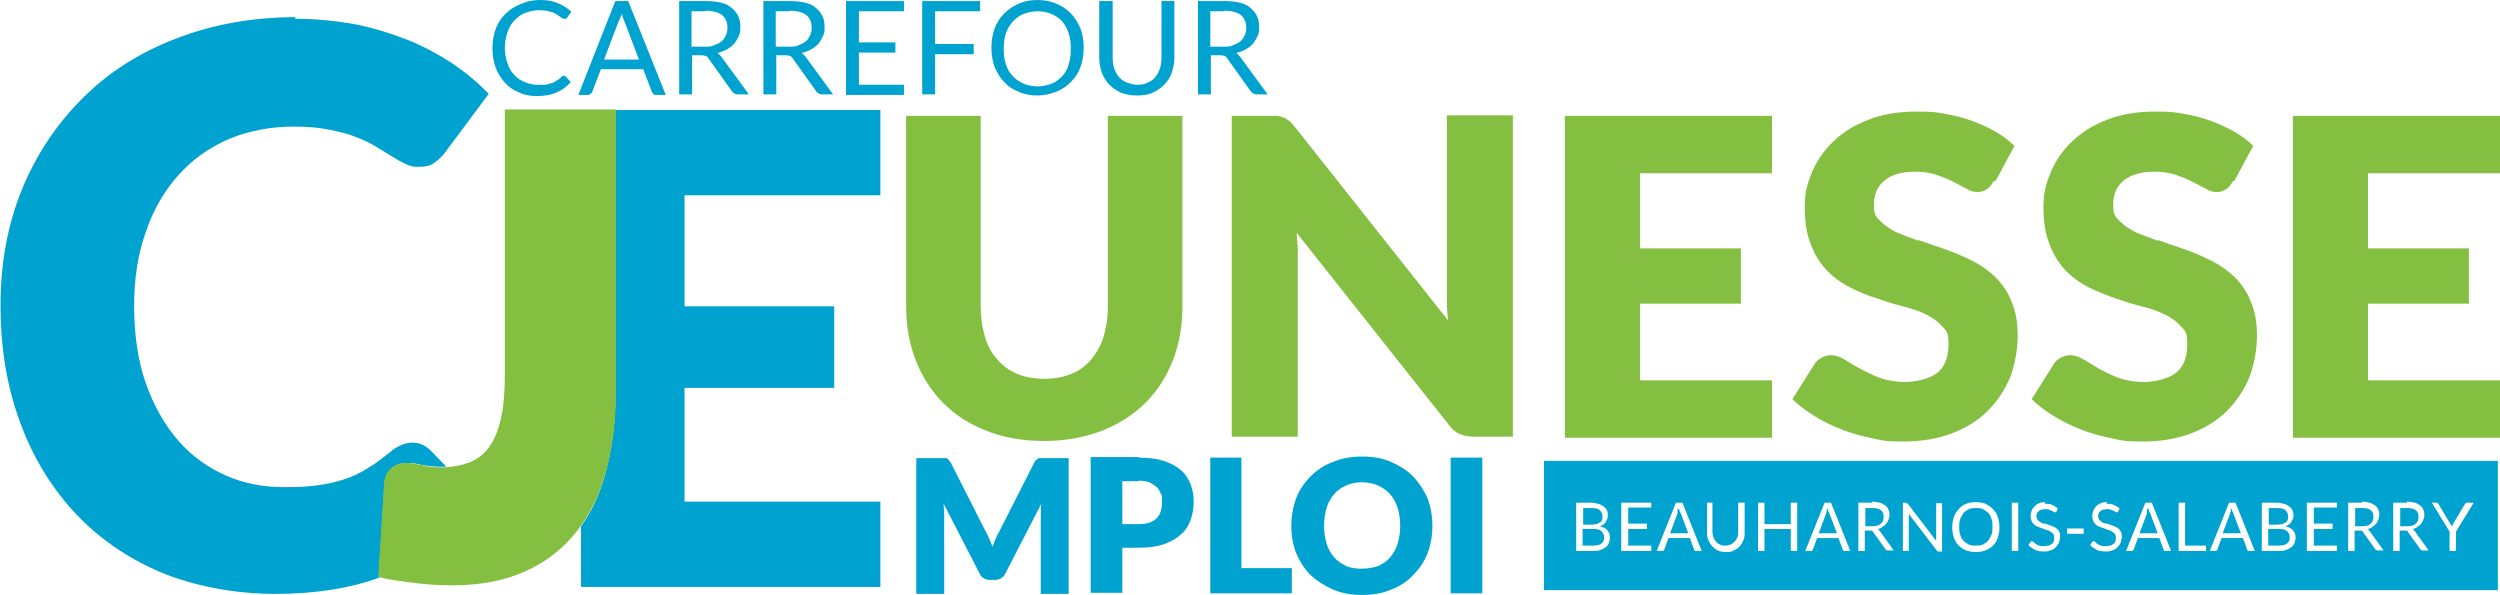
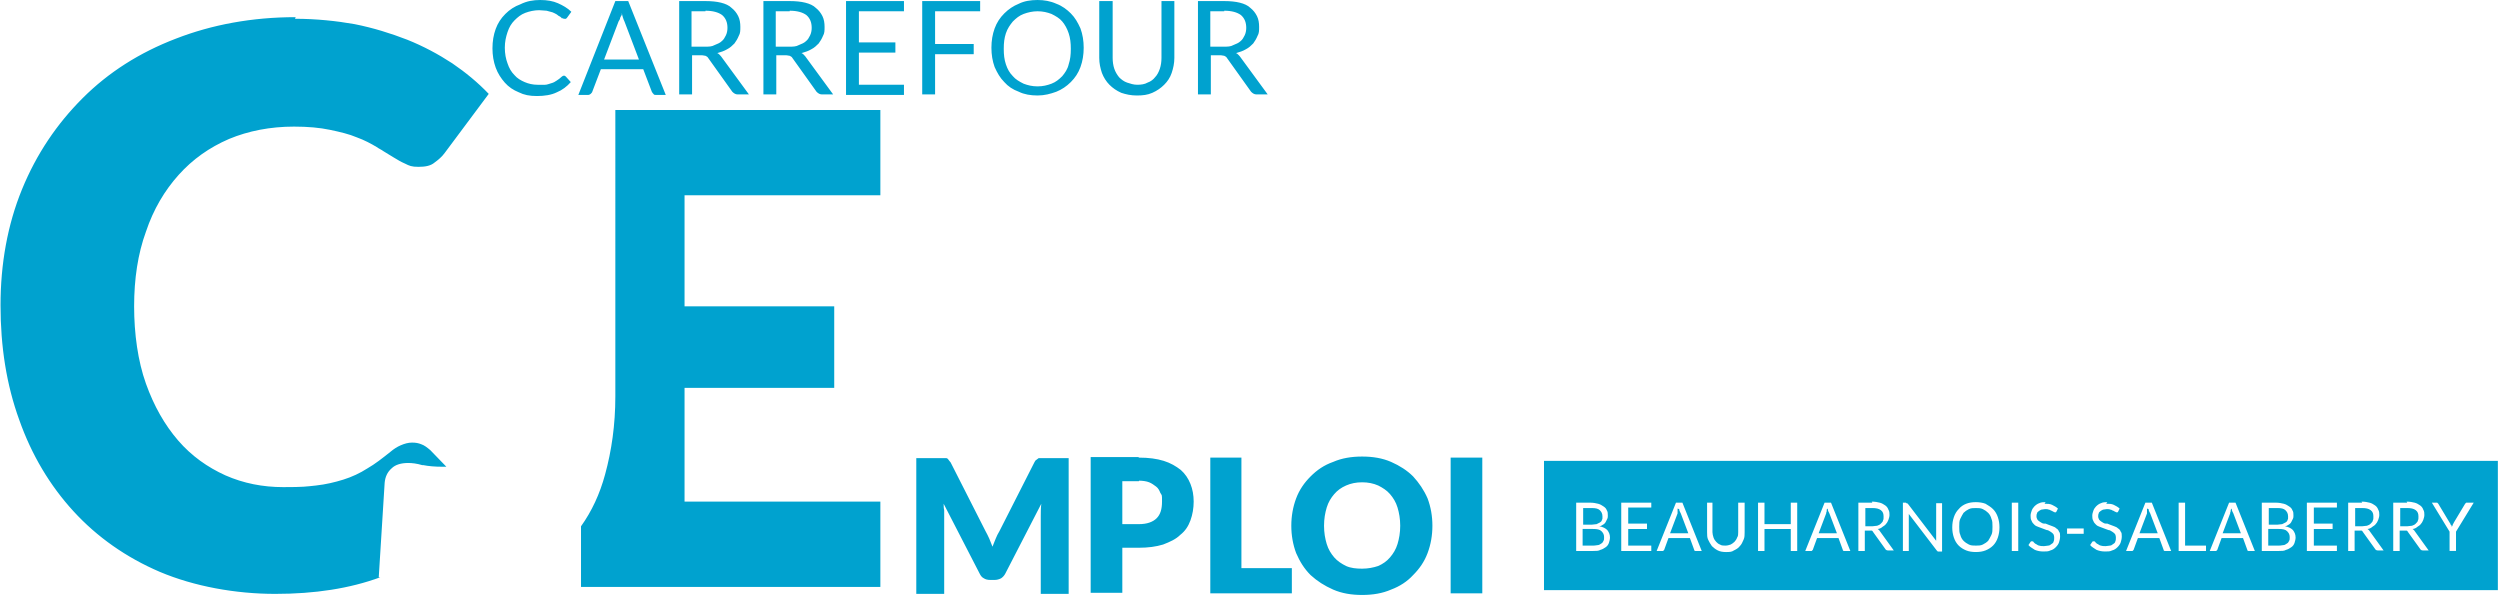
<svg xmlns="http://www.w3.org/2000/svg" id="Layer_1" version="1.1" viewBox="0 0 466 110.9">
  <defs>
    <style>
      .st0 {
        fill: #84bf41;
      }

      .st0, .st1 {
        fill-rule: evenodd;
      }

      .st1 {
        fill: #00a2cf;
      }
    </style>
  </defs>
  <g id="Page-1">
    <g id="Artboard-3">
      <g id="logo-cjebhs">
        <path id="blue" class="st1" d="M253.9,85.1c2,0,3.8.3,5.4,1,1.6.7,3,1.6,4.1,2.7,1.1,1.2,2,2.5,2.7,4.1.6,1.6.9,3.3.9,5.1s-.3,3.5-.9,5.1c-.6,1.6-1.5,2.9-2.7,4.1-1.1,1.2-2.5,2.1-4.1,2.7-1.6.7-3.4,1-5.4,1s-3.8-.3-5.4-1c-1.6-.7-3-1.6-4.2-2.7-1.2-1.2-2-2.5-2.7-4.1-.6-1.6-.9-3.3-.9-5.1s.3-3.5.9-5.1c.6-1.6,1.5-2.9,2.7-4.1,1.2-1.2,2.5-2.1,4.2-2.7,1.6-.7,3.4-1,5.4-1ZM55,3.5c3.9,0,7.7.4,11.1,1,3.5.7,6.7,1.7,9.8,2.9,3,1.2,5.8,2.7,8.4,4.4,2.5,1.7,4.8,3.6,6.8,5.7l-8.2,11c-.5.7-1.2,1.3-1.9,1.8-.7.6-1.7.8-3,.8s-1.7-.2-2.5-.6c-.7-.3-1.4-.7-2.2-1.2l-1.8-1.1c-.4-.3-.9-.5-1.3-.8-1-.6-2.3-1.3-3.7-1.8-1.4-.6-3.1-1-5-1.4-1.9-.4-4.1-.6-6.7-.6-4.4,0-8.5.8-12.1,2.3-3.7,1.6-6.8,3.8-9.4,6.7-2.6,2.9-4.7,6.4-6.1,10.6-1.5,4.1-2.2,8.8-2.2,13.9s.7,10.2,2.2,14.4c1.5,4.2,3.5,7.7,6,10.6,2.5,2.9,5.5,5,8.8,6.5,3.4,1.5,7,2.2,10.8,2.2s4.2-.1,6.1-.3c1.8-.2,3.5-.6,5.1-1.1,1.6-.5,3.1-1.2,4.5-2.1,1.4-.8,2.8-1.9,4.3-3.1.6-.5,1.2-.9,1.9-1.2.7-.3,1.4-.5,2.1-.5s1.2.1,1.7.3c.6.2,1.1.6,1.7,1.1l3,3.1c-.3,0-.5,0-.8,0-1.3,0-2.5-.1-3.5-.3h-.2c-1-.3-1.9-.4-2.6-.4-1.3,0-2.4.3-3.1,1-.8.7-1.2,1.6-1.3,2.7l-1.1,17.6h.3c-5.7,2.1-12.2,3.1-19.6,3.1s-15.1-1.4-21.5-4.1c-6.3-2.7-11.7-6.5-16.1-11.3-4.4-4.8-7.8-10.5-10.1-17-2.4-6.6-3.5-13.7-3.5-21.4s1.3-15,4-21.6c2.7-6.6,6.5-12.2,11.3-17,4.8-4.8,10.6-8.5,17.4-11.1,6.7-2.6,14.2-4,22.3-4ZM231.4,85.3v20.6h9.4v4.7h-15.2v-25.3h5.9ZM212.3,85.3c1.8,0,3.3.2,4.6.6,1.3.4,2.3,1,3.2,1.7.8.7,1.4,1.6,1.8,2.6.4,1,.6,2.1.6,3.3s-.2,2.4-.6,3.5c-.4,1.1-1,2-1.9,2.7-.8.8-1.9,1.3-3.2,1.8-1.3.4-2.8.6-4.5.6h-3.1v8.4h-5.9v-25.3h8.9ZM175.9,85.4c.2,0,.4,0,.5,0,.1,0,.3.1.4.3.1.1.2.3.4.5l6.5,12.8c.2.4.5.9.7,1.4.2.5.4,1,.6,1.5.2-.5.4-1,.6-1.5.2-.5.4-.9.7-1.4l6.5-12.8c.1-.2.2-.4.4-.5.1-.1.3-.2.4-.3.2,0,.3,0,.5,0h5.1v25.3h-5.2v-14.5c0-.7,0-1.5.1-2.3l-6.7,13c-.2.4-.5.7-.8.9-.4.2-.8.3-1.2.3h-.8c-.5,0-.9-.1-1.2-.3-.4-.2-.6-.5-.8-.9l-6.7-13c0,.4,0,.8.1,1.2,0,.4,0,.8,0,1.1v14.5h-5.2v-25.3h5.1ZM276.3,85.3v25.3h-5.9v-25.3h5.9ZM465.6,85.9v24.1h-177.8v-24.1h177.8ZM164.1,20.5v15.9h-36.5v20.7h27.9v15.2h-27.9v21.2h36.5v15.9h-55.8v-11.3c2-2.8,3.5-6,4.5-9.7,1.2-4.4,1.9-9.2,1.9-14.5V20.5h49.4ZM253.9,89.9c-1.1,0-2.1.2-3,.6-.9.4-1.6.9-2.2,1.6-.6.7-1.1,1.5-1.4,2.5-.3,1-.5,2.1-.5,3.4s.2,2.4.5,3.4c.3,1,.8,1.8,1.4,2.5.6.7,1.4,1.2,2.2,1.6.9.4,1.9.5,3,.5s2.1-.2,3-.5c.9-.4,1.6-.9,2.2-1.6.6-.7,1.1-1.5,1.4-2.5.3-1,.5-2.1.5-3.4s-.2-2.4-.5-3.4c-.3-1-.8-1.8-1.4-2.5-.6-.7-1.4-1.2-2.2-1.6-.9-.4-1.9-.6-3-.6ZM319.4,93.7h-1.2v5.5c0,.5,0,1,.2,1.4.2.4.4.8.7,1.2.3.3.7.6,1.1.8.4.2.9.3,1.5.3s1.1,0,1.5-.3c.4-.2.8-.4,1.1-.8.3-.3.5-.7.7-1.2.2-.4.2-.9.2-1.4v-5.5h-1.2v5.5c0,.4,0,.7-.2,1-.1.3-.3.6-.5.8-.2.2-.5.4-.7.5-.3.1-.6.2-1,.2s-.7,0-1-.2c-.3-.1-.5-.3-.7-.5-.2-.2-.4-.5-.5-.8-.1-.3-.2-.7-.2-1v-5.5ZM381.3,93.6c-.4,0-.8,0-1.2.2-.3.1-.6.3-.9.6-.2.2-.4.5-.5.8-.1.3-.2.6-.2.9s0,.7.2,1c.1.3.3.5.5.7.2.2.4.3.7.4s.5.2.8.3l.8.3c.3,0,.5.2.7.3s.4.3.5.4.2.4.2.7,0,.5-.1.7c0,.2-.2.4-.4.5-.2.1-.3.3-.6.3-.2,0-.5.1-.8.1s-.6,0-.9-.1c-.2,0-.4-.2-.6-.3-.1,0-.3-.2-.4-.3h0c-.1-.2-.2-.2-.3-.2s-.1,0-.2,0c0,0,0,0-.1.1l-.4.6c.3.4.8.6,1.2.9.5.2,1,.3,1.6.3s.9,0,1.3-.2c.4-.1.7-.3,1-.6.3-.3.5-.6.6-.9.1-.3.2-.7.2-1.1s0-.7-.2-.9c-.1-.3-.3-.5-.5-.6-.2-.2-.4-.3-.7-.4-.3-.1-.5-.2-.8-.3l-.5-.2c0,0-.2,0-.3,0-.3,0-.5-.2-.7-.3-.2-.1-.4-.3-.5-.4-.1-.2-.2-.4-.2-.6s0-.4.1-.6c0-.2.2-.3.3-.4.1-.1.3-.2.5-.3.2,0,.5-.1.7-.1s.5,0,.7.1c.2,0,.4.2.5.2.1,0,.3.2.4.2,0,0,.2.1.2.1s.1,0,.2,0c0,0,0,0,.1-.1l.3-.6c-.3-.3-.7-.5-1.1-.7-.4-.2-.9-.2-1.4-.2ZM392.8,93.6c-.4,0-.8,0-1.2.2-.3.1-.6.3-.9.6-.2.2-.4.5-.5.8-.1.3-.2.6-.2.9s0,.7.2,1c.1.3.3.5.5.7.2.2.4.3.7.4.3.1.5.2.8.3l.8.3c.3,0,.5.2.7.3s.4.3.5.4.2.4.2.7,0,.5-.1.7c0,.2-.2.4-.4.5s-.3.3-.6.3c-.2,0-.5.1-.8.1s-.6,0-.9-.1c-.2,0-.4-.2-.6-.3-.1,0-.3-.2-.4-.3h0c-.1-.2-.2-.2-.3-.2s-.1,0-.2,0c0,0,0,0-.1.1l-.4.6c.3.4.8.6,1.2.9.5.2,1,.3,1.6.3s.9,0,1.3-.2c.4-.1.7-.3,1-.6.3-.3.5-.6.6-.9.1-.3.2-.7.2-1.1s0-.7-.2-.9c-.1-.3-.3-.5-.5-.6-.2-.2-.4-.3-.7-.4-.3-.1-.5-.2-.8-.3l-.5-.2c0,0-.2,0-.3,0-.3,0-.5-.2-.7-.3-.2-.1-.4-.3-.5-.4-.1-.2-.2-.4-.2-.6s0-.4.1-.6c0-.2.2-.3.3-.4.1-.1.3-.2.5-.3.2,0,.5-.1.7-.1s.5,0,.7.1c.2,0,.4.2.5.2.1,0,.3.2.4.2,0,0,.2.1.2.1s.1,0,.2,0c0,0,0,0,.1-.1l.3-.6c-.3-.3-.7-.5-1.1-.7-.4-.2-.9-.2-1.4-.2ZM368.3,93.6c-.7,0-1.3.1-1.8.3-.5.2-1,.5-1.4,1-.4.4-.7.9-.9,1.5-.2.6-.3,1.2-.3,1.9s.1,1.3.3,1.9c.2.6.5,1.1.9,1.5.4.4.9.7,1.4.9.5.2,1.1.3,1.8.3s1.3-.1,1.8-.3c.5-.2,1-.5,1.4-.9.4-.4.7-.9.9-1.5.2-.6.3-1.2.3-1.9s-.1-1.3-.3-1.9c-.2-.6-.5-1.1-.9-1.5-.4-.4-.9-.7-1.4-1-.5-.2-1.2-.3-1.8-.3ZM307.8,93.7h-5.6v9h5.6v-1h-4.3v-3.1h3.5v-1h-3.5v-3h4.3v-1ZM424.5,93.7h-2.9v9h3.2c.5,0,1,0,1.3-.2.4-.1.7-.3,1-.5.3-.2.5-.5.6-.8.1-.3.2-.7.2-1,0-.6-.2-1-.5-1.4-.3-.3-.8-.6-1.5-.7.3,0,.5-.2.7-.3.2-.1.4-.3.5-.5.1-.2.2-.4.3-.6s.1-.4.1-.6c0-.4,0-.7-.2-1-.1-.3-.3-.5-.6-.7-.3-.2-.6-.4-1-.5s-.9-.2-1.4-.2ZM401.1,93.7h-1.2l-3.6,9h.9c.1,0,.2,0,.3,0,0,0,.1-.1.2-.2l.8-2.2h4l.8,2.2c0,0,0,.2.2.2,0,0,.2,0,.3,0h.9l-3.6-9ZM440.3,93.7h-2.6v9h1.2v-3.8h.9c.2,0,.3,0,.4,0,0,0,.2.1.2.2l2.3,3.2c.1.2.3.3.5.3h1.1l-2.6-3.6c-.1-.2-.3-.3-.4-.4.3,0,.7-.2.9-.4.3-.2.5-.3.7-.6.2-.2.3-.5.4-.7.1-.3.2-.6.2-.9s0-.7-.2-1c-.1-.3-.3-.6-.6-.8-.3-.2-.6-.4-1-.5-.4-.1-.9-.2-1.5-.2ZM376.2,93.7h-1.2v9h1.2v-9ZM355.3,93.7h-.6v9h1.1v-6.6s0,0,0,0c0-.1,0-.2,0-.3l5.2,6.8c0,0,.1.1.2.2,0,0,.1,0,.2,0h.6v-9h-1.1v6.4c0,0,0,.2,0,.3,0,.1,0,.2,0,.3l-5.2-6.8c0,0-.1-.1-.2-.2,0,0-.1,0-.2,0ZM313.6,93.7h-1.2l-3.6,9h.9c.1,0,.2,0,.3,0,0,0,.1-.1.2-.2l.8-2.2h4l.8,2.2c0,0,0,.2.2.2,0,0,.2,0,.3,0h.9l-3.6-9ZM328.9,93.7h-1.2v9h1.2v-4.1h4.9v4.1h1.2v-9h-1.2v4h-4.9v-4ZM454.4,93.7h-1.1l3.3,5.4v3.6h1.2v-3.6l3.3-5.4h-1.1c-.1,0-.2,0-.3,0,0,0-.1.1-.2.2l-2.1,3.5c0,.1-.2.3-.2.4,0,.1-.1.3-.2.4,0-.1,0-.3-.2-.4,0-.1-.1-.3-.2-.4l-2.1-3.5c0,0-.1-.1-.2-.2,0,0-.1,0-.3,0ZM416.7,93.7h-1.2l-3.6,9h.9c.1,0,.2,0,.3,0,0,0,.1-.1.2-.2l.8-2.2h4l.8,2.2c0,0,0,.2.2.2,0,0,.2,0,.3,0h.9l-3.6-9ZM296.7,93.7h-2.9v9h3.2c.5,0,1,0,1.3-.2.4-.1.7-.3,1-.5.3-.2.5-.5.6-.8.1-.3.2-.7.2-1,0-.6-.2-1-.5-1.4-.3-.3-.8-.6-1.5-.7.3,0,.5-.2.7-.3s.4-.3.5-.5c.1-.2.2-.4.3-.6s.1-.4.1-.6c0-.4,0-.7-.2-1-.1-.3-.3-.5-.6-.7-.3-.2-.6-.4-1-.5-.4-.1-.9-.2-1.4-.2ZM448.7,93.7h-2.6v9h1.2v-3.8h.9c.2,0,.3,0,.4,0,0,0,.2.1.2.2l2.3,3.2c.1.2.3.3.5.3h1.1l-2.6-3.6c-.1-.2-.3-.3-.4-.4.3,0,.7-.2.9-.4.3-.2.5-.3.7-.6.2-.2.3-.5.4-.7.1-.3.2-.6.2-.9s0-.7-.2-1c-.1-.3-.3-.6-.6-.8-.3-.2-.6-.4-1-.5-.4-.1-.9-.2-1.5-.2ZM349,93.7h-2.6v9h1.2v-3.8h.9c.2,0,.3,0,.4,0,0,0,.2.1.2.2l2.3,3.2c.1.2.3.3.5.3h1.1l-2.6-3.6c-.1-.2-.3-.3-.4-.4.3,0,.7-.2.9-.4.3-.2.5-.3.7-.6.2-.2.3-.5.4-.7.1-.3.2-.6.2-.9s0-.7-.2-1c-.1-.3-.3-.6-.6-.8-.3-.2-.6-.4-1-.5-.4-.1-.9-.2-1.5-.2ZM341.3,93.7h-1.2l-3.6,9h.9c.1,0,.2,0,.3,0,0,0,.1-.1.2-.2l.8-2.2h4l.8,2.2c0,0,0,.2.2.2,0,0,.2,0,.3,0h.9l-3.6-9ZM435.6,93.7h-5.6v9h5.6v-1h-4.3v-3.1h3.5v-1h-3.5v-3h4.3v-1ZM407.3,93.7h-1.2v9h5.1v-1h-3.9v-8ZM368.3,94.7c.5,0,.9,0,1.3.2.4.2.7.4,1,.7s.5.7.6,1.1c.2.4.2.9.2,1.5s0,1.1-.2,1.5c-.2.4-.4.8-.6,1.1-.3.3-.6.5-1,.7-.4.2-.8.2-1.3.2s-.9,0-1.3-.2c-.4-.2-.7-.4-1-.7-.3-.3-.5-.7-.6-1.1-.2-.4-.2-.9-.2-1.5s0-1.1.2-1.5c.2-.4.4-.8.6-1.1.3-.3.6-.5,1-.7.4-.2.8-.2,1.3-.2ZM424.8,98.6c.7,0,1.2.1,1.5.4.3.3.5.6.5,1.1s0,.5-.1.7-.2.4-.4.5-.4.3-.6.3c-.2,0-.5.1-.9.1h-2v-3.1h1.9ZM297,98.6c.7,0,1.2.1,1.5.4.3.3.5.6.5,1.1s0,.5-.1.7-.2.4-.4.5c-.2.1-.4.3-.6.3-.2,0-.5.1-.9.1h-2v-3.1h1.9ZM388.4,98.5h-3.1v1h3.1v-1ZM416,94.9c0,.3.2.6.3.8l1.4,3.7h-3.4l1.4-3.7c0-.1,0-.2.1-.4v-.2c0,0,.1-.3.1-.3ZM400.5,94.9c0,.3.2.6.3.8l1.4,3.7h-3.4l1.4-3.7c0,0,0-.2,0-.3h0c0-.2,0-.3,0-.4v-.2ZM340.7,94.9c0,.3.2.6.3.8l1.4,3.7h-3.4l1.4-3.7c0-.1,0-.2.1-.4v-.3c0,0,.1-.2.1-.2ZM313,94.9c0,.3.2.6.3.8l1.4,3.7h-3.4l1.4-3.7c0,0,0-.2,0-.3h0c0-.2,0-.3,0-.4v-.2ZM440.3,94.7c.7,0,1.2.1,1.6.4.4.3.5.7.5,1.2s0,.5-.1.7c0,.2-.2.4-.4.6-.2.2-.4.3-.7.4-.3,0-.6.1-.9.1h-1.3v-3.4h1.3ZM349,94.7c.7,0,1.2.1,1.6.4.4.3.5.7.5,1.2s0,.5-.1.7c0,.2-.2.4-.4.6-.2.2-.4.3-.7.4-.3,0-.6.1-.9.1h-1.3v-3.4h1.3ZM448.7,94.7c.7,0,1.2.1,1.6.4.4.3.5.7.5,1.2s0,.5-.1.7c0,.2-.2.4-.4.6-.2.2-.4.3-.7.4-.3,0-.6.1-.9.1h-1.3v-3.4h1.3ZM424.5,94.7c.7,0,1.2.1,1.5.4s.5.6.5,1.2,0,.4-.1.6c0,.2-.2.4-.4.5-.2.1-.4.2-.6.3-.3,0-.6.1-.9.1h-1.6v-3.1h1.7ZM296.7,94.7c.7,0,1.2.1,1.5.4s.5.6.5,1.2,0,.4-.1.6c0,.2-.2.4-.4.5-.2.1-.4.2-.6.3-.3,0-.6.1-.9.1h-1.6v-3.1h1.7ZM212.3,89.7h-3.1v8h3.1c1.5,0,2.6-.4,3.3-1.1.7-.7,1-1.7,1-3.1s0-1.1-.3-1.6c-.2-.5-.4-.9-.8-1.2-.4-.3-.8-.6-1.3-.8-.5-.2-1.2-.3-1.9-.3ZM207.4.2v10.6c0,.7.1,1.4.3,2,.2.6.5,1.1.9,1.6.4.4.9.8,1.5,1,.6.2,1.2.4,1.9.4s1.4-.1,1.9-.4c.6-.2,1.1-.6,1.4-1,.4-.4.7-1,.9-1.6.2-.6.3-1.3.3-2V.2h2.4v10.6c0,1-.2,1.9-.5,2.8-.3.9-.8,1.6-1.4,2.2-.6.6-1.3,1.1-2.2,1.5-.9.4-1.8.5-2.9.5s-2-.2-2.9-.5c-.9-.4-1.6-.9-2.2-1.5-.6-.6-1.1-1.4-1.4-2.2-.3-.9-.5-1.8-.5-2.8V.2h2.4ZM100.7,0c1.3,0,2.4.2,3.3.6.9.4,1.8.9,2.5,1.6l-.8,1.1c0,0-.1.1-.2.2,0,0-.2,0-.3,0s-.2,0-.3-.1h-.2c0-.1-.3-.3-.3-.3-.2-.1-.4-.2-.6-.4-.2-.1-.5-.3-.8-.4-.3-.1-.7-.2-1.1-.3-.4,0-.9-.1-1.4-.1-.9,0-1.8.2-2.6.5-.8.3-1.4.8-2,1.4-.6.6-1,1.3-1.3,2.2-.3.9-.5,1.8-.5,2.9s.2,2.1.5,2.9c.3.9.7,1.6,1.3,2.2.5.6,1.2,1,1.9,1.3.7.3,1.5.5,2.4.5s1,0,1.4,0c.4,0,.8-.2,1.2-.3.4-.1.7-.3,1-.5.3-.2.6-.4.9-.7.1-.1.3-.2.4-.2s.2,0,.4.2l.9,1c-.7.8-1.6,1.5-2.6,1.9-1,.5-2.3.7-3.7.7s-2.4-.2-3.4-.7c-1-.4-1.9-1-2.6-1.8-.7-.8-1.3-1.7-1.7-2.8-.4-1.1-.6-2.3-.6-3.6s.2-2.5.6-3.6,1-2,1.8-2.8c.8-.8,1.7-1.4,2.8-1.8C98.2.2,99.4,0,100.7,0ZM193.4,0C194.6,0,195.8.2,196.9.7c1.1.4,2,1.1,2.7,1.8.8.8,1.3,1.7,1.8,2.8.4,1.1.6,2.3.6,3.6s-.2,2.5-.6,3.6c-.4,1.1-1,2-1.8,2.8-.8.8-1.7,1.4-2.7,1.8-1.1.4-2.2.7-3.5.7s-2.5-.2-3.5-.7c-1.1-.4-2-1-2.7-1.8-.8-.8-1.3-1.7-1.8-2.8-.4-1.1-.6-2.3-.6-3.6s.2-2.5.6-3.6,1-2,1.8-2.8c.8-.8,1.7-1.4,2.7-1.8C190.9.2,192.1,0,193.4,0ZM131.5.2c1.1,0,2.1.1,2.9.3.8.2,1.5.5,2,1,.5.4.9.9,1.2,1.5.3.6.4,1.3.4,2s0,1.2-.3,1.7c-.2.5-.5,1-.8,1.4-.4.4-.8.8-1.4,1.1-.5.3-1.1.5-1.8.7.3.1.5.4.7.6l5.2,7.1h-2.1c-.4,0-.7-.2-1-.5l-4.5-6.3c-.1-.2-.3-.3-.5-.4-.2,0-.4-.1-.7-.1h-1.8v7.3h-2.4V.2h4.9ZM147.2.2c1.1,0,2.1.1,2.9.3.8.2,1.5.5,2,1,.5.4.9.9,1.2,1.5.3.6.4,1.3.4,2s0,1.2-.3,1.7c-.2.5-.5,1-.8,1.4-.4.4-.8.8-1.4,1.1-.5.3-1.1.5-1.8.7.3.1.5.4.7.6l5.2,7.1h-2.1c-.4,0-.7-.2-1-.5l-4.5-6.3c-.1-.2-.3-.3-.5-.4-.2,0-.4-.1-.7-.1h-1.8v7.3h-2.4V.2h4.9ZM228.2.2c1.1,0,2.1.1,2.9.3.8.2,1.5.5,2,1,.5.4.9.9,1.2,1.5.3.6.4,1.3.4,2s0,1.2-.3,1.7c-.2.5-.5,1-.8,1.4-.4.4-.8.8-1.4,1.1-.5.3-1.1.5-1.8.7.3.1.5.4.7.6l5.2,7.1h-2.1c-.4,0-.7-.2-1-.5l-4.5-6.3c-.1-.2-.3-.3-.5-.4-.2,0-.4-.1-.7-.1h-1.8v7.3h-2.4V.2h4.9ZM117.1.2l7,17.5h-1.8c-.2,0-.4,0-.5-.2-.1-.1-.2-.2-.3-.4l-1.6-4.2h-7.9l-1.6,4.2c0,.1-.2.3-.3.4-.1.1-.3.2-.5.2h-1.8L114.7.2h2.4ZM168.5.2v1.9h-8.4v5.8h6.8v1.9h-6.8v6h8.4v1.9h-10.8V.2h10.8ZM182.7.2v1.9h-8.4v6.1h7.2v1.9h-7.2v7.5h-2.4V.2h10.8ZM193.4,2.1c-.9,0-1.8.2-2.6.5-.8.3-1.4.8-2,1.4-.5.6-1,1.3-1.3,2.2s-.4,1.8-.4,2.9.1,2,.4,2.9c.3.9.7,1.6,1.3,2.2.5.6,1.2,1,2,1.4.8.3,1.6.5,2.6.5s1.8-.2,2.6-.5c.8-.3,1.4-.8,2-1.4.5-.6,1-1.3,1.2-2.2.3-.9.4-1.8.4-2.9s-.1-2-.4-2.9c-.3-.9-.7-1.6-1.2-2.2-.5-.6-1.2-1-2-1.4-.8-.3-1.6-.5-2.6-.5ZM115.9,2.4v.4c-.2.2-.2.4-.3.5,0,.3-.2.5-.3.7l-2.7,7.1h6.5l-2.7-7.1c-.2-.4-.4-1-.5-1.6ZM131.5,2.1h-2.6v6.6h2.5c.7,0,1.3,0,1.8-.3.5-.2,1-.4,1.3-.7.4-.3.6-.7.8-1.1.2-.4.3-.9.3-1.4,0-1-.3-1.8-1-2.4-.7-.5-1.7-.8-3.1-.8ZM147.2,2.1h-2.6v6.6h2.5c.7,0,1.3,0,1.8-.3.5-.2,1-.4,1.3-.7.4-.3.6-.7.8-1.1.2-.4.3-.9.3-1.4,0-1-.3-1.8-1-2.4-.7-.5-1.7-.8-3.1-.8ZM228.2,2.1h-2.6v6.6h2.5c.7,0,1.3,0,1.8-.3.5-.2,1-.4,1.3-.7.4-.3.6-.7.8-1.1.2-.4.3-.9.3-1.4,0-1-.3-1.8-1-2.4-.7-.5-1.7-.8-3.1-.8Z" />
-         <path id="green" class="st0" d="M94.1,20.4v49.3c0,3.3-.2,6-.7,8.2-.5,2.2-1.2,4-2.2,5.4-1,1.4-2.2,2.3-3.7,2.9-1.3.5-2.8.8-4.4.9-.3,0-.5,0-.8,0-1.4,0-2.6-.1-3.7-.4-1-.2-1.9-.4-2.6-.4-1.3,0-2.4.3-3.1,1-.8.7-1.2,1.6-1.3,2.7l-1.1,17.6h.3c2.3.6,4.6.8,6.8,1.1,2.3.3,4.5.4,6.9.4,5.1,0,9.6-.9,13.4-2.6,3.8-1.7,6.9-4.1,9.4-7.2.4-.5.8-1,1.1-1.5,2-2.8,3.5-6,4.5-9.7,1.2-4.4,1.9-9.2,1.9-14.5V20.4h-20.6ZM194.7,70.6c1.9,0,3.5-.3,5-.9,1.5-.6,2.7-1.5,3.7-2.7,1-1.2,1.8-2.6,2.3-4.2.5-1.7.8-3.5.8-5.7V21.6h13.9v35.5c0,3.7-.6,7.1-1.8,10.1-1.2,3.1-2.9,5.7-5.1,7.9-2.2,2.2-4.9,3.9-8.1,5.2-3.2,1.2-6.8,1.9-10.7,1.9s-7.6-.6-10.8-1.9c-3.2-1.2-5.9-3-8.1-5.2-2.2-2.2-3.9-4.9-5.1-7.9-1.2-3.1-1.8-6.4-1.8-10.1V21.6h13.9v35.5c0,2.1.3,4,.8,5.7.5,1.7,1.3,3.1,2.3,4.2,1,1.2,2.3,2.1,3.7,2.7,1.5.6,3.1.9,5,.9ZM238.4,21.7c.4,0,.8.2,1.1.3.3.2.6.4.9.6.3.3.6.6,1,1.1l28.5,36c-.1-1.2-.2-2.3-.2-3.4,0-1.1,0-2.1,0-3.1v-31.7h12.3v59.9h-7.2c-1.1,0-2-.2-2.7-.5-.7-.3-1.5-.9-2.1-1.8l-28.3-35.7c0,1,.2,2.1.2,3.1,0,1,0,1.9,0,2.8v32.1h-12.3V21.6h7.3c.6,0,1.1,0,1.5,0ZM330.3,21.6v10.7h-24.6v14h18.8v10.3h-18.8v14.3h24.6v10.7h-38.6V21.6h38.6ZM371.6,33.8c-.4.7-.8,1.2-1.3,1.5-.5.3-1,.5-1.7.5s-1.3-.2-2-.6l-1.3-.7c-.4-.2-.8-.4-1.2-.6-.9-.5-2-.9-3.1-1.3-1.2-.4-2.5-.6-4-.6-2.6,0-4.5.6-5.8,1.7-1.3,1.1-1.9,2.6-1.9,4.5s.4,2.2,1.2,3c.8.8,1.8,1.5,3,2.1,1.2.5,2.5,1,3.9,1.5h.4c1.6.6,3.2,1.1,4.9,1.7,1.7.6,3.3,1.3,4.9,2.1,1.6.8,3,1.8,4.3,3,1.2,1.2,2.3,2.7,3,4.5.8,1.8,1.2,3.9,1.2,6.4s-.5,5.4-1.4,7.8c-1,2.4-2.4,4.5-4.2,6.3-1.8,1.8-4.1,3.2-6.7,4.2-2.7,1-5.7,1.5-9.1,1.5s-3.8-.2-5.7-.6c-1.9-.4-3.8-.9-5.6-1.6-1.8-.7-3.5-1.5-5.1-2.5-1.6-1-3-2-4.2-3.2l4.1-6.5c.3-.5.7-.9,1.3-1.2.5-.3,1.1-.5,1.8-.5s1.7.3,2.5.8l.8.5c.6.4,1.3.8,2.1,1.2,1.1.6,2.3,1.2,3.6,1.7,1.4.5,3,.8,4.9.8s4.5-.6,5.9-1.7c1.4-1.1,2.1-2.9,2.1-5.3s-.4-2.5-1.2-3.4c-.8-.9-1.8-1.6-3-2.2-1.2-.6-2.7-1.1-4.3-1.5-1.6-.4-3.2-.9-4.9-1.5-1.7-.5-3.3-1.2-4.9-2-1.6-.8-3-1.8-4.3-3.1-1.2-1.3-2.3-2.9-3-4.8-.8-1.9-1.2-4.3-1.2-7.1s.5-4.4,1.4-6.6c.9-2.1,2.2-4,4-5.7,1.8-1.7,3.9-3,6.5-4,2.6-1,5.5-1.5,8.8-1.5s3.6.1,5.4.4c1.7.3,3.4.7,5,1.3,1.6.6,3,1.2,4.4,2,1.4.8,2.6,1.7,3.6,2.7l-3.5,6.5ZM416.2,33.8c-.4.7-.8,1.2-1.3,1.5-.5.3-1,.5-1.7.5s-1.3-.2-2-.6l-1.3-.7c-.4-.2-.8-.4-1.2-.6-.9-.5-2-.9-3.1-1.3-1.2-.4-2.5-.6-4-.6-2.6,0-4.5.6-5.8,1.7-1.3,1.1-1.9,2.6-1.9,4.5s.4,2.2,1.2,3c.8.8,1.8,1.5,3,2.1,1.2.5,2.5,1,3.9,1.5h.4c1.6.6,3.2,1.1,4.9,1.7,1.7.6,3.3,1.3,4.9,2.1,1.6.8,3,1.8,4.3,3,1.2,1.2,2.3,2.7,3,4.5.8,1.8,1.2,3.9,1.2,6.4s-.5,5.4-1.4,7.8c-1,2.4-2.4,4.5-4.2,6.3-1.8,1.8-4.1,3.2-6.7,4.2-2.7,1-5.7,1.5-9.1,1.5s-3.8-.2-5.7-.6c-1.9-.4-3.8-.9-5.6-1.6-1.8-.7-3.5-1.5-5.1-2.5-1.6-1-3-2-4.2-3.2l4.1-6.5c.3-.5.7-.9,1.3-1.2.5-.3,1.1-.5,1.8-.5s1.7.3,2.5.8l.5.3c.7.4,1.5.9,2.3,1.4,1.1.6,2.3,1.2,3.6,1.7,1.4.5,3,.8,4.9.8s4.5-.6,5.9-1.7c1.4-1.1,2.1-2.9,2.1-5.3s-.4-2.5-1.2-3.4c-.8-.9-1.8-1.6-3-2.2-1.2-.6-2.7-1.1-4.3-1.5-1.6-.4-3.2-.9-4.9-1.5s-3.3-1.2-4.9-2c-1.6-.8-3-1.8-4.3-3.1-1.2-1.3-2.3-2.9-3-4.8-.8-1.9-1.2-4.3-1.2-7.1s.5-4.4,1.4-6.6c.9-2.1,2.2-4,4-5.7,1.8-1.7,3.9-3,6.5-4,2.6-1,5.5-1.5,8.8-1.5s3.6.1,5.4.4c1.7.3,3.4.7,5,1.3,1.6.6,3,1.2,4.4,2,1.4.8,2.6,1.7,3.6,2.7l-3.5,6.5ZM466,21.6v10.7h-24.6v14h18.8v10.3h-18.8v14.3h24.6v10.7h-38.6V21.6h38.6Z" />
      </g>
    </g>
  </g>
</svg>